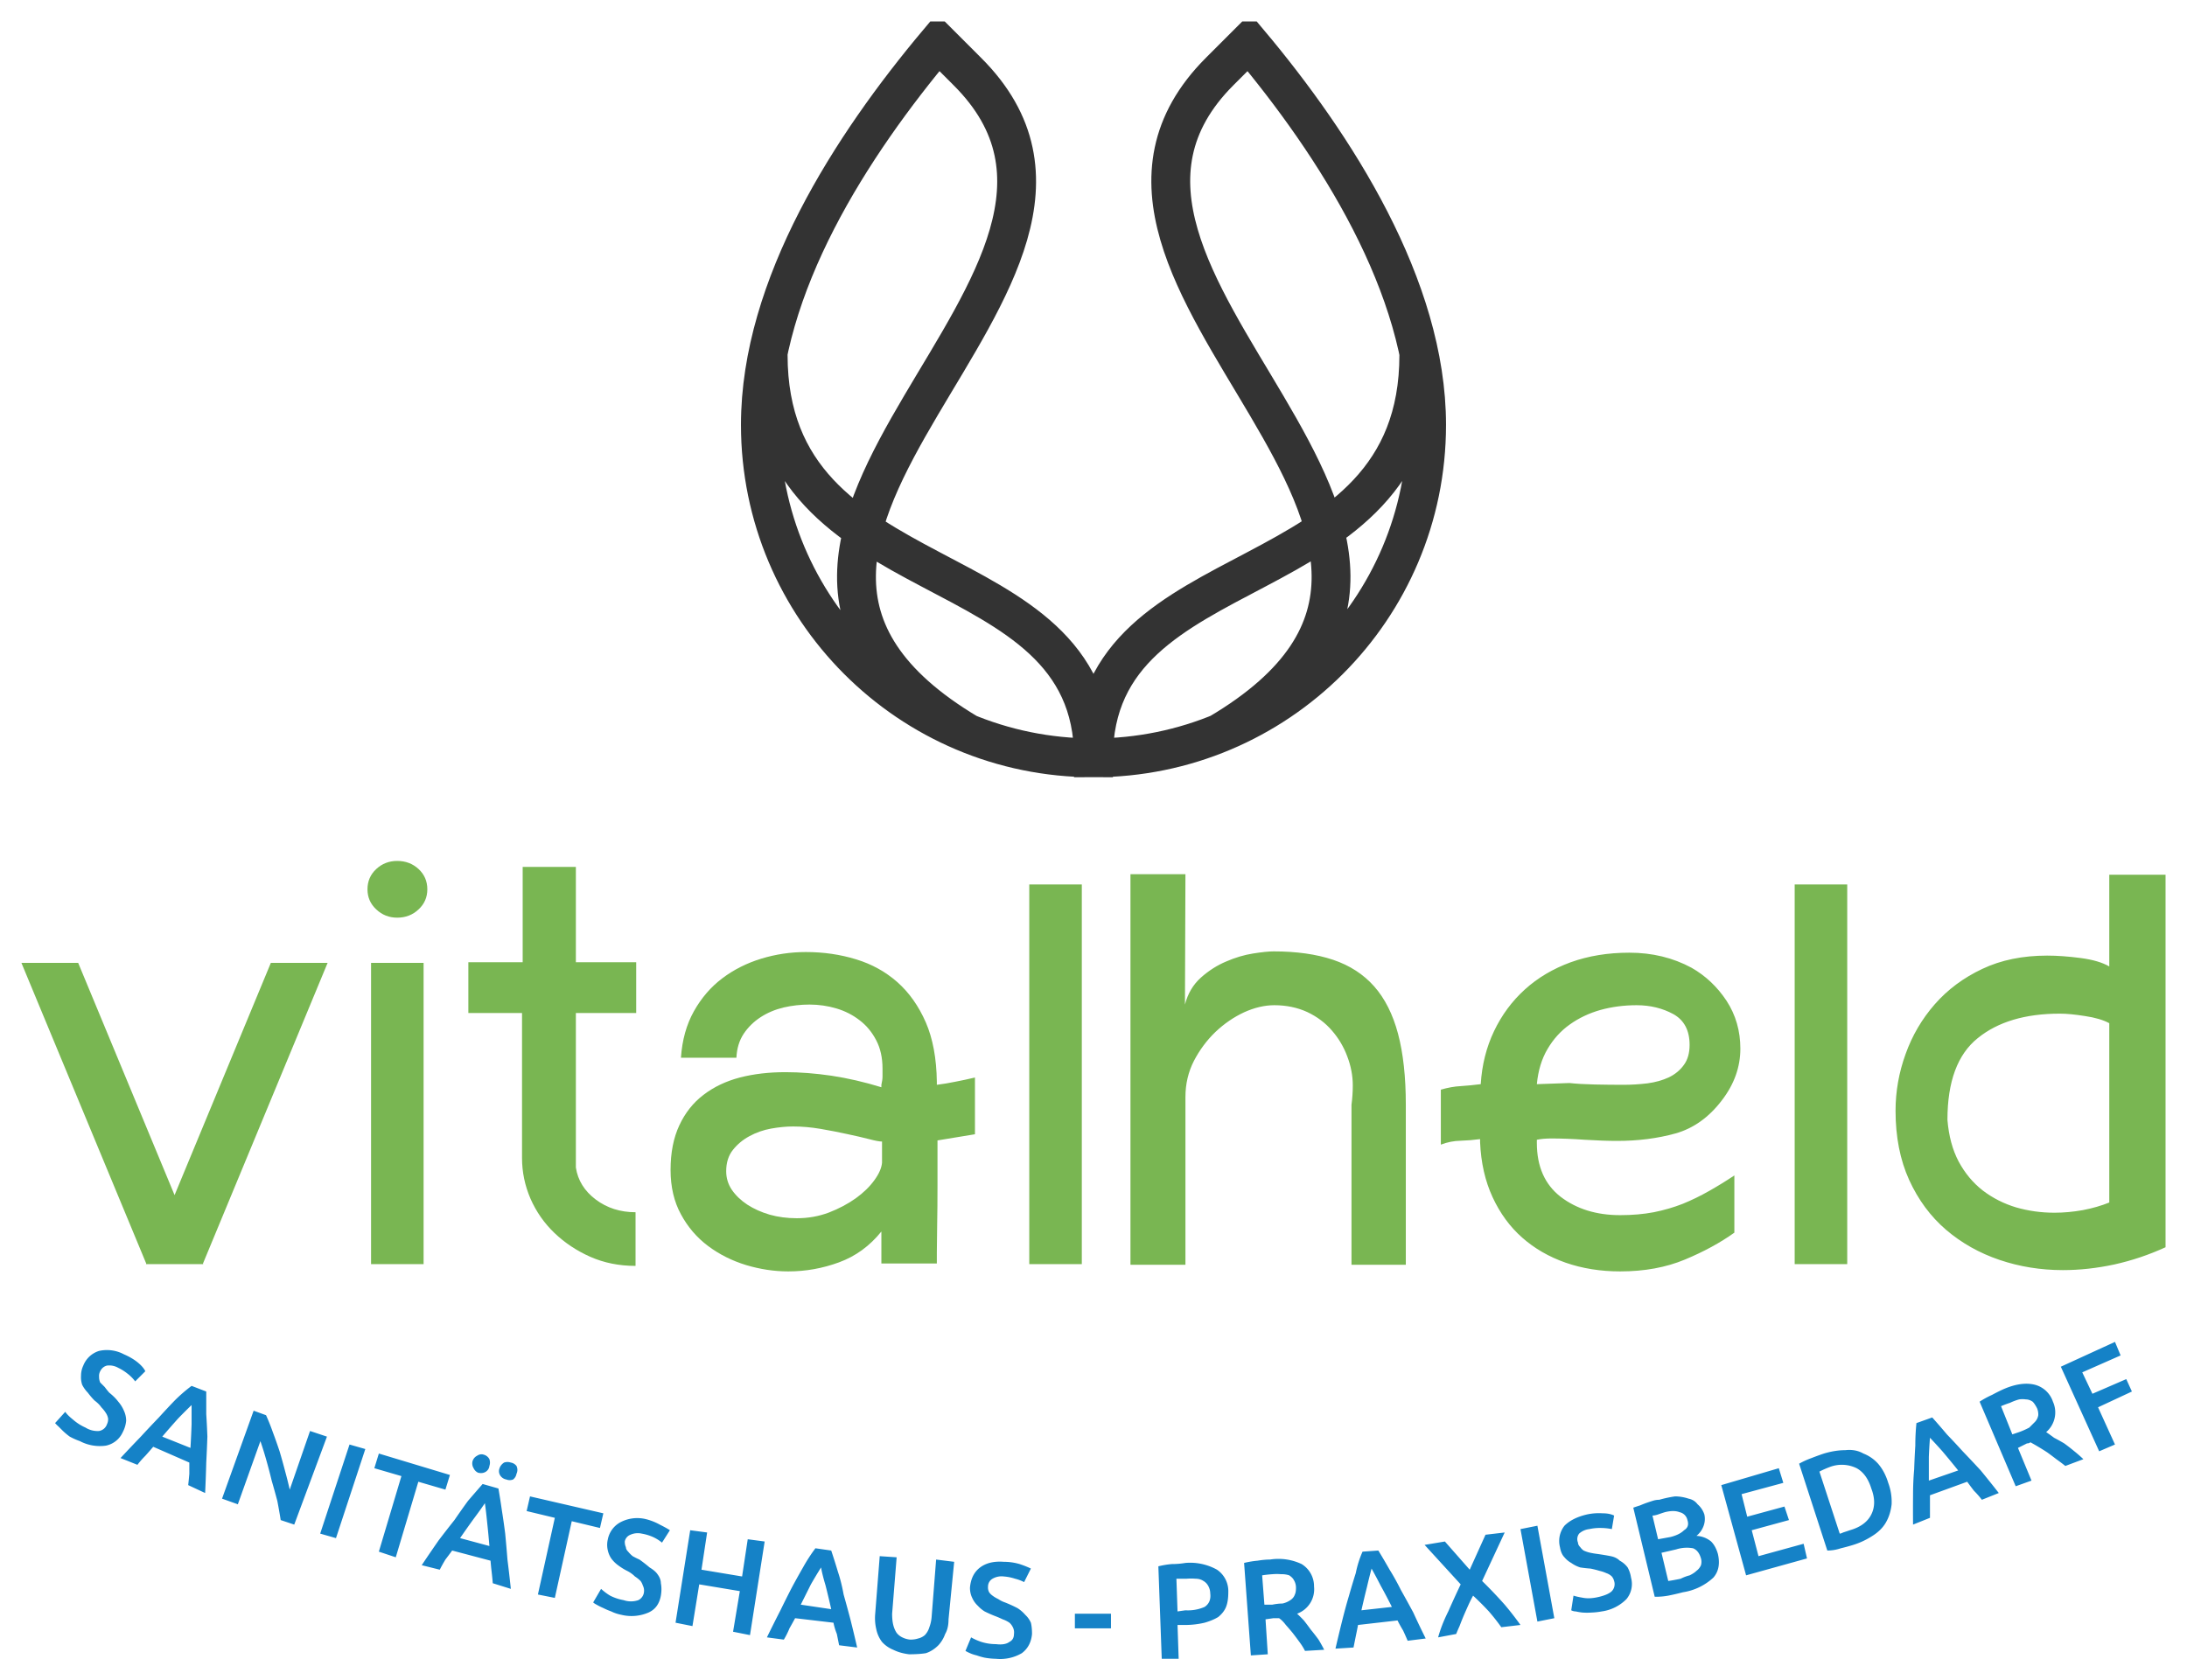
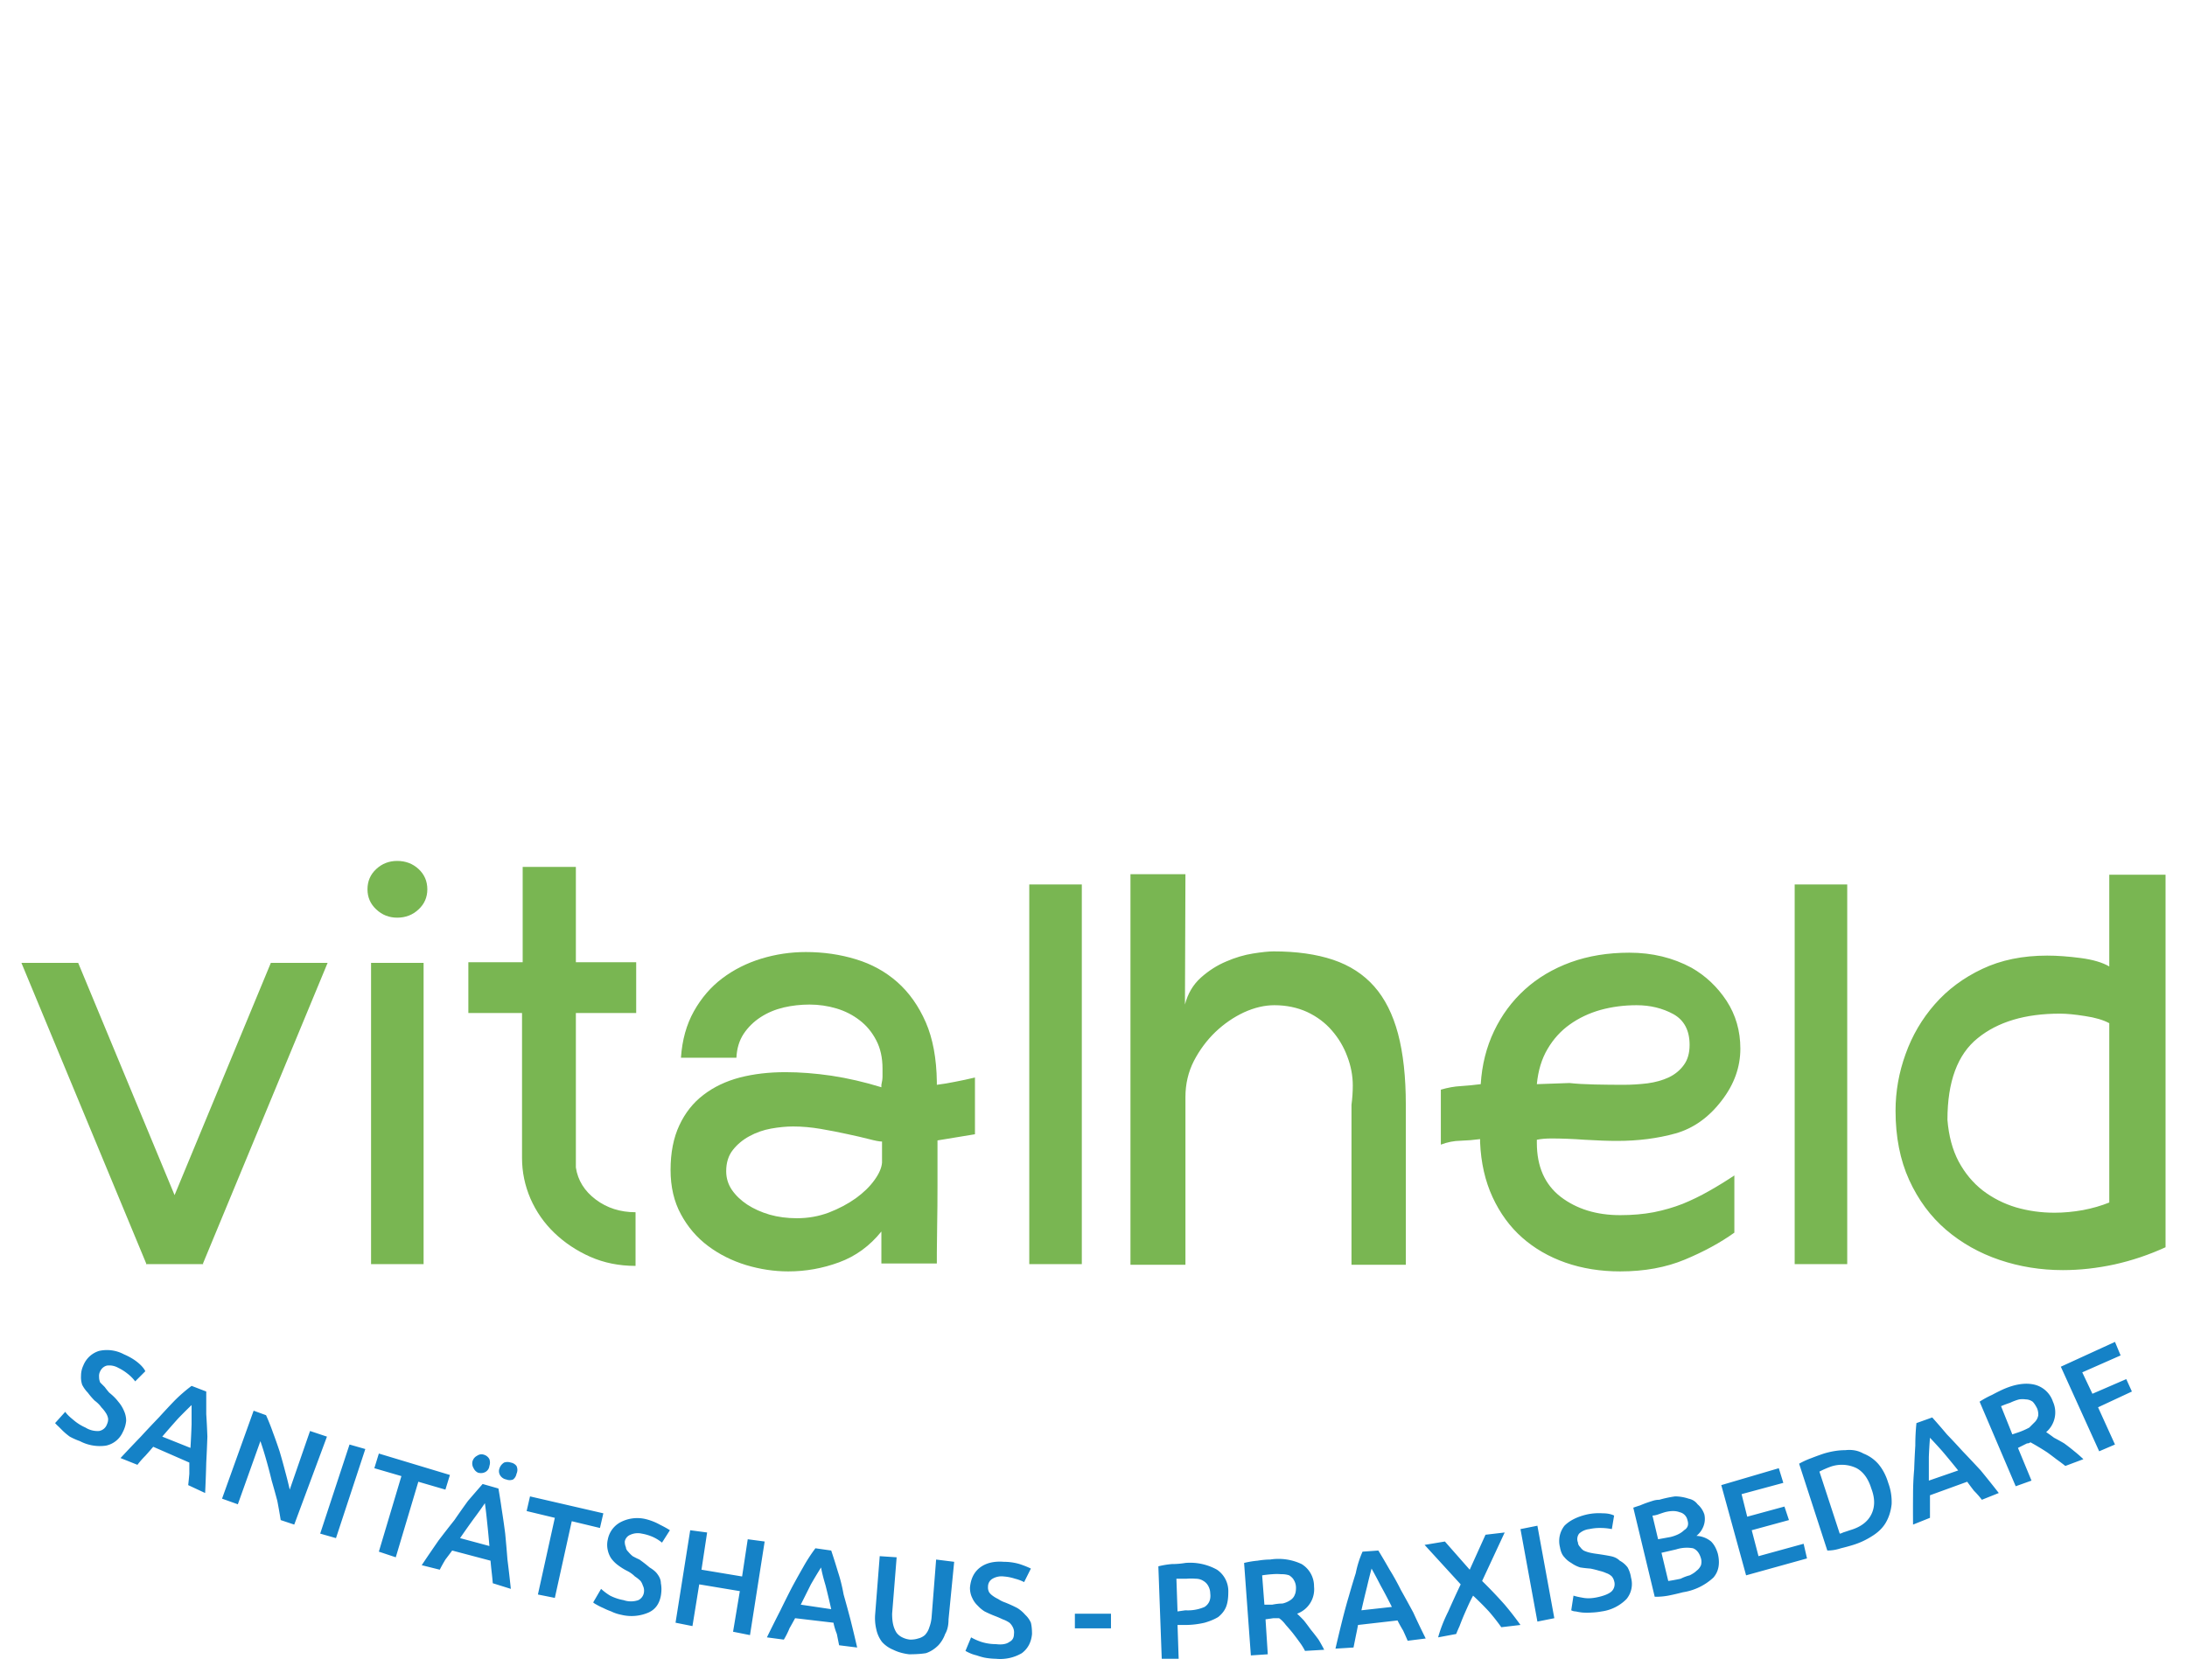
<svg xmlns="http://www.w3.org/2000/svg" version="1.0" x="0" y="0" width="2400" height="1844.636" viewBox="76.944 53.477 186.113 143.046" preserveAspectRatio="xMidYMid meet" color-interpolation-filters="sRGB">
  <g>
    <defs>
      <linearGradient id="92" x1="0%" y1="0%" x2="100%" y2="0%">
        <stop offset="0%" stop-color="#fa71cd" />
        <stop offset="100%" stop-color="#9b59b6" />
      </linearGradient>
      <linearGradient id="93" x1="0%" y1="0%" x2="100%" y2="0%">
        <stop offset="0%" stop-color="#f9d423" />
        <stop offset="100%" stop-color="#f83600" />
      </linearGradient>
      <linearGradient id="94" x1="0%" y1="0%" x2="100%" y2="0%">
        <stop offset="0%" stop-color="#0064d2" />
        <stop offset="100%" stop-color="#1cb0f6" />
      </linearGradient>
      <linearGradient id="95" x1="0%" y1="0%" x2="100%" y2="0%">
        <stop offset="0%" stop-color="#f00978" />
        <stop offset="100%" stop-color="#3f51b1" />
      </linearGradient>
      <linearGradient id="96" x1="0%" y1="0%" x2="100%" y2="0%">
        <stop offset="0%" stop-color="#7873f5" />
        <stop offset="100%" stop-color="#ec77ab" />
      </linearGradient>
      <linearGradient id="97" x1="0%" y1="0%" x2="100%" y2="0%">
        <stop offset="0%" stop-color="#f9d423" />
        <stop offset="100%" stop-color="#e14fad" />
      </linearGradient>
      <linearGradient id="98" x1="0%" y1="0%" x2="100%" y2="0%">
        <stop offset="0%" stop-color="#009efd" />
        <stop offset="100%" stop-color="#2af598" />
      </linearGradient>
      <linearGradient id="99" x1="0%" y1="0%" x2="100%" y2="0%">
        <stop offset="0%" stop-color="#ffcc00" />
        <stop offset="100%" stop-color="#00b140" />
      </linearGradient>
      <linearGradient id="100" x1="0%" y1="0%" x2="100%" y2="0%">
        <stop offset="0%" stop-color="#d51007" />
        <stop offset="100%" stop-color="#ff8177" />
      </linearGradient>
      <linearGradient id="102" x1="0%" y1="0%" x2="100%" y2="0%">
        <stop offset="0%" stop-color="#a2b6df" />
        <stop offset="100%" stop-color="#0c3483" />
      </linearGradient>
      <linearGradient id="103" x1="0%" y1="0%" x2="100%" y2="0%">
        <stop offset="0%" stop-color="#7ac5d8" />
        <stop offset="100%" stop-color="#eea2a2" />
      </linearGradient>
      <linearGradient id="104" x1="0%" y1="0%" x2="100%" y2="0%">
        <stop offset="0%" stop-color="#00ecbc" />
        <stop offset="100%" stop-color="#007adf" />
      </linearGradient>
      <linearGradient id="105" x1="0%" y1="0%" x2="100%" y2="0%">
        <stop offset="0%" stop-color="#b88746" />
        <stop offset="100%" stop-color="#fdf5a6" />
      </linearGradient>
    </defs>
    <g fill="#79b652" class="icon-text-wrapper icon-svg-group iconsvg" transform="translate(78.768,55.302)">
      <g class="iconsvg-imagesvg" transform="translate(61.232,0)">
        <g>
          <rect fill="#79b652" fill-opacity="0" stroke-width="2" x="0" y="0" width="60" height="64.461" class="image-rect" />
          <svg filter="url(#colors1468963103)" x="0" y="0" width="60" height="64.461" filtersec="colorsf2330117268" class="image-svg-svg primary" style="overflow: visible;">
            <svg viewBox="0 1 72.6 77.7">
-               <path d="M2.8 35.2c0 25.6 33.5 19.5 33.5 41.5C17.3 76.7 2 61.3 2 42.4 2 28.1 11.4 13.6 20.3 3l3 3c21.5 21.4-34.3 47.7.1 68.2m46.4-39c0 25.6-33.5 19.5-33.5 41.5 18.9 0 34.3-15.3 34.3-34.3 0-14.2-9.4-28.8-18.3-39.4l-3 3c-21.4 21.4 34.4 47.8-.1 68.2" fill="none" stroke="#333" stroke-width="4" stroke-miterlimit="10" />
-             </svg>
+               </svg>
          </svg>
          <defs>
            <filter id="colors1468963103">
              <feColorMatrix type="matrix" values="0 0 0 0 0.473  0 0 0 0 0.711  0 0 0 0 0.32  0 0 0 1 0" class="icon-feColorMatrix " />
            </filter>
            <filter id="colorsf2330117268">
              <feColorMatrix type="matrix" values="0 0 0 0 0.996  0 0 0 0 0.996  0 0 0 0 0.996  0 0 0 1 0" class="icon-fecolormatrix" />
            </filter>
            <filter id="colorsb2722088524">
              <feColorMatrix type="matrix" values="0 0 0 0 0  0 0 0 0 0  0 0 0 0 0  0 0 0 1 0" class="icon-fecolormatrix" />
            </filter>
          </defs>
        </g>
      </g>
      <g transform="translate(0,71.461)">
        <g fill-rule="" class="tp-name iconsvg-namesvg" transform="translate(0,0)">
          <g transform="scale(1.38)">
            <g>
-               <path d="M19.62-18.58L11.92 0 8.42 0 16.12-18.58 19.62-18.58ZM4.24-18.58L11.95 0 8.45 0 0.74-18.58 4.24-18.58ZM25.54-18.58L25.54 0 22.3 0 22.3-18.58 25.54-18.58ZM23.91-21.37L23.91-21.37Q23.16-21.37 22.62-21.88 22.08-22.38 22.08-23.12L22.08-23.12Q22.08-23.87 22.62-24.37 23.16-24.87 23.91-24.87L23.91-24.87Q24.69-24.87 25.23-24.37 25.77-23.87 25.77-23.12L25.77-23.12Q25.77-22.38 25.23-21.88 24.69-21.37 23.91-21.37ZM38.61-3.2L38.61 0.11Q37.09 0.11 35.82-0.45 34.56-1.01 33.61-1.92 32.66-2.83 32.13-4.04 31.61-5.25 31.61-6.55L31.61-6.55 31.61-15.49 28.3-15.49 28.3-18.62 31.65-18.62 31.65-24.5 34.93-24.5 34.93-18.62 38.65-18.62 38.65-15.49 34.93-15.49 34.93-5.96Q35.11-4.77 36.16-3.98 37.2-3.2 38.61-3.2L38.61-3.2ZM59.54-8.01L57.23-7.63Q57.23-6.22 57.23-4.86 57.23-3.5 57.21-2.44 57.19-1.38 57.19-0.73 57.19-0.07 57.19-0.04L57.19-0.04 53.77-0.04 53.77-2.01Q52.69-0.67 51.16-0.11 49.64 0.45 48.03 0.45L48.03 0.45Q46.73 0.45 45.43 0.06 44.12-0.34 43.08-1.12 42.04-1.9 41.41-3.07 40.77-4.24 40.77-5.81L40.77-5.81Q40.77-7.41 41.31-8.56 41.85-9.72 42.8-10.44 43.75-11.17 45.04-11.51 46.32-11.84 47.85-11.84L47.85-11.84Q49.19-11.84 50.7-11.62 52.21-11.39 53.77-10.91L53.77-10.91 53.77-11.06Q53.84-11.36 53.84-11.58 53.84-11.8 53.84-12.06L53.84-12.06Q53.84-13.07 53.45-13.81 53.06-14.56 52.43-15.04 51.8-15.53 51-15.77 50.19-16.01 49.34-16.01L49.34-16.01Q48.52-16.01 47.74-15.83 46.95-15.64 46.32-15.23 45.69-14.82 45.28-14.21 44.87-13.59 44.83-12.73L44.83-12.73 41.41-12.73Q41.52-14.37 42.21-15.6 42.9-16.83 43.96-17.63 45.02-18.43 46.36-18.84 47.7-19.25 49.11-19.25L49.11-19.25Q50.75-19.25 52.21-18.8 53.66-18.36 54.76-17.39 55.85-16.42 56.51-14.91 57.16-13.41 57.19-11.25L57.19-11.25 57.19-11.06Q57.75-11.13 58.33-11.25 58.91-11.36 59.54-11.51L59.54-11.51 59.54-8.01ZM53.81-6.26L53.81-7.56Q53.58-7.56 53.01-7.71 52.43-7.86 51.67-8.02 50.9-8.19 50.03-8.34 49.15-8.49 48.33-8.49L48.33-8.49Q47.7-8.49 46.97-8.36 46.25-8.23 45.63-7.89 45.02-7.56 44.61-7.04 44.2-6.52 44.2-5.73L44.2-5.73Q44.2-5.1 44.55-4.58 44.91-4.06 45.5-3.67 46.1-3.28 46.88-3.05 47.66-2.83 48.56-2.83L48.56-2.83Q49.6-2.83 50.53-3.18 51.46-3.54 52.19-4.06 52.91-4.58 53.34-5.18 53.77-5.77 53.81-6.26L53.81-6.26ZM66.13-23.42L66.13 0 62.89 0 62.89-23.42 66.13-23.42Z" transform="translate(-0.74, 24.87)" />
+               <path d="M19.62-18.58L11.92 0 8.42 0 16.12-18.58 19.62-18.58ZM4.24-18.58L11.95 0 8.45 0 0.74-18.58 4.24-18.58ZM25.54-18.58L25.54 0 22.3 0 22.3-18.58 25.54-18.58ZM23.91-21.37L23.91-21.37Q23.16-21.37 22.62-21.88 22.08-22.38 22.08-23.12L22.08-23.12Q22.08-23.87 22.62-24.37 23.16-24.87 23.91-24.87L23.91-24.87Q24.69-24.87 25.23-24.37 25.77-23.87 25.77-23.12L25.77-23.12Q25.77-22.38 25.23-21.88 24.69-21.37 23.91-21.37ZM38.61-3.2L38.61 0.11Q37.09 0.11 35.82-0.45 34.56-1.01 33.61-1.92 32.66-2.83 32.13-4.04 31.61-5.25 31.61-6.55L31.61-6.55 31.61-15.49 28.3-15.49 28.3-18.62 31.65-18.62 31.65-24.5 34.93-24.5 34.93-18.62 38.65-18.62 38.65-15.49 34.93-15.49 34.93-5.96Q35.11-4.77 36.16-3.98 37.2-3.2 38.61-3.2L38.61-3.2ZM59.54-8.01L57.23-7.63Q57.23-6.22 57.23-4.86 57.23-3.5 57.21-2.44 57.19-1.38 57.19-0.73 57.19-0.07 57.19-0.04L57.19-0.04 53.77-0.04 53.77-2.01Q52.69-0.67 51.16-0.11 49.64 0.45 48.03 0.45L48.03 0.45Q46.73 0.45 45.43 0.06 44.12-0.34 43.08-1.12 42.04-1.9 41.41-3.07 40.77-4.24 40.77-5.81L40.77-5.81Q40.77-7.41 41.31-8.56 41.85-9.72 42.8-10.44 43.75-11.17 45.04-11.51 46.32-11.84 47.85-11.84L47.85-11.84Q49.19-11.84 50.7-11.62 52.21-11.39 53.77-10.91L53.77-10.91 53.77-11.06Q53.84-11.36 53.84-11.58 53.84-11.8 53.84-12.06L53.84-12.06Q53.84-13.07 53.45-13.81 53.06-14.56 52.43-15.04 51.8-15.53 51-15.77 50.19-16.01 49.34-16.01L49.34-16.01Q48.52-16.01 47.74-15.83 46.95-15.64 46.32-15.23 45.69-14.82 45.28-14.21 44.87-13.59 44.83-12.73L44.83-12.73 41.41-12.73Q41.52-14.37 42.21-15.6 42.9-16.83 43.96-17.63 45.02-18.43 46.36-18.84 47.7-19.25 49.11-19.25L49.11-19.25Q50.75-19.25 52.21-18.8 53.66-18.36 54.76-17.39 55.85-16.42 56.51-14.91 57.16-13.41 57.19-11.25L57.19-11.25 57.19-11.06Q57.75-11.13 58.33-11.25 58.91-11.36 59.54-11.51L59.54-11.51 59.54-8.01ZM53.81-6.26L53.81-7.56Q53.58-7.56 53.01-7.71 52.43-7.86 51.67-8.02 50.9-8.19 50.03-8.34 49.15-8.49 48.33-8.49Q47.7-8.49 46.97-8.36 46.25-8.23 45.63-7.89 45.02-7.56 44.61-7.04 44.2-6.52 44.2-5.73L44.2-5.73Q44.2-5.1 44.55-4.58 44.91-4.06 45.5-3.67 46.1-3.28 46.88-3.05 47.66-2.83 48.56-2.83L48.56-2.83Q49.6-2.83 50.53-3.18 51.46-3.54 52.19-4.06 52.91-4.58 53.34-5.18 53.77-5.77 53.81-6.26L53.81-6.26ZM66.13-23.42L66.13 0 62.89 0 62.89-23.42 66.13-23.42Z" transform="translate(-0.74, 24.87)" />
            </g>
            <g fill="#79b652" transform="translate(68.39,0)">
              <g transform="scale(1)">
                <path d="M5.62-24.05L5.59-16.01Q5.85-17.02 6.57-17.67 7.3-18.32 8.14-18.67 8.97-19.03 9.79-19.16 10.61-19.29 11.06-19.29L11.06-19.29Q13.18-19.29 14.73-18.77 16.27-18.25 17.26-17.13 18.25-16.01 18.73-14.21 19.21-12.4 19.21-9.83L19.21-9.83 19.21 0.04 15.86 0.04 15.86-9.83Q15.9-10.13 15.92-10.43 15.94-10.72 15.94-11.02L15.94-11.02Q15.94-11.92 15.6-12.81 15.27-13.7 14.65-14.41 14.04-15.12 13.13-15.55 12.21-15.97 11.1-15.97L11.1-15.97Q10.2-15.97 9.23-15.53 8.27-15.08 7.47-14.32 6.67-13.55 6.14-12.53 5.62-11.51 5.62-10.31L5.62-10.31 5.62 0.04 2.23 0.04 2.23-24.05 5.62-24.05ZM39.47-5.47L39.47-1.94Q38.17-1.01 36.42-0.28 34.67 0.45 32.43 0.45L32.43 0.45Q30.61 0.45 29.06-0.09 27.52-0.63 26.38-1.64 25.25-2.64 24.56-4.13 23.87-5.62 23.79-7.52L23.79-7.52 23.79-7.71Q23.2-7.63 22.58-7.61 21.97-7.6 21.37-7.37L21.37-7.37 21.37-10.76Q22.01-10.95 22.6-10.98 23.2-11.02 23.83-11.1L23.83-11.1Q23.94-12.88 24.65-14.37 25.36-15.86 26.55-16.94 27.74-18.02 29.38-18.62 31.02-19.21 32.99-19.21L32.99-19.21Q35.11-19.21 36.83-18.28L36.83-18.28Q38.13-17.54 38.99-16.24 39.84-14.93 39.84-13.29L39.84-13.29Q39.84-11.58 38.69-10.09L38.69-10.09Q37.5-8.53 35.84-8.06 34.18-7.6 32.25-7.6L32.25-7.6Q31.39-7.6 30.25-7.67 29.12-7.75 28.19-7.75L28.19-7.75Q27.93-7.75 27.7-7.73 27.48-7.71 27.29-7.67L27.29-7.67 27.29-7.48Q27.29-5.29 28.76-4.15 30.24-3.02 32.43-3.02L32.43-3.02Q33.55-3.02 34.5-3.2 35.45-3.39 36.29-3.72 37.12-4.06 37.91-4.51 38.69-4.95 39.47-5.47L39.47-5.47ZM33.44-15.97L33.44-15.97Q32.28-15.97 31.22-15.68 30.16-15.38 29.32-14.78 28.49-14.19 27.95-13.27 27.41-12.36 27.29-11.1L27.29-11.1 29.3-11.17Q29.94-11.1 30.85-11.08 31.76-11.06 32.62-11.06L32.62-11.06Q33.36-11.06 34.11-11.15 34.85-11.25 35.43-11.52 36.01-11.8 36.36-12.29 36.71-12.77 36.71-13.52L36.71-13.52Q36.71-14.86 35.71-15.42 34.7-15.97 33.44-15.97ZM46.43-23.42L46.43 0 43.19 0 43.19-23.42 46.43-23.42ZM49.41-9.46L49.41-9.46Q49.41-11.25 50.03-12.96 50.64-14.67 51.83-16.03 53.02-17.39 54.76-18.21 56.49-19.03 58.76-19.03L58.76-19.03Q59.69-19.03 60.83-18.88 61.96-18.73 62.59-18.36L62.59-18.36 62.59-24.02 66.06-24.02 66.06-1.04Q64.53-0.34 62.91 0.02 61.29 0.37 59.73 0.37L59.73 0.37Q57.68 0.37 55.82-0.26 53.96-0.89 52.52-2.12 51.09-3.35 50.25-5.19 49.41-7.04 49.41-9.46ZM52.61-8.9L52.61-8.9Q52.73-7.41 53.3-6.33 53.88-5.25 54.79-4.54 55.71-3.84 56.84-3.5 57.98-3.17 59.21-3.17L59.21-3.17Q60.06-3.17 60.96-3.33 61.85-3.5 62.59-3.8L62.59-3.8 62.59-14.86Q62.04-15.16 61.1-15.3 60.17-15.45 59.54-15.45L59.54-15.45Q56.34-15.45 54.48-13.94 52.61-12.44 52.61-8.9Z" transform="translate(-2.23, 24.87)" />
              </g>
            </g>
          </g>
        </g>
        <g fill-rule="evenodd" class="tp-slogan iconsvg-slogansvg" fill="#1582c7" transform="translate(2.864,40.942)">
          <g transform="scale(1, 1)">
            <g transform="scale(0.96)">
              <path d="M 21.2 16.2 L 20 15.8 A 53.7 53.7 0 0 0 19.7 14.1 A 76.7 76.7 0 0 0 19.2 12.3 A 42.4 42.4 0 0 0 18.7 10.4 A 29.3 29.3 0 0 0 18.2 8.8 L 16.2 14.4 L 14.8 13.9 L 17.6 6.1 L 18.7 6.5 A 18.5 18.5 0 0 1 19.3 8 Q 19.6 8.8 19.9 9.7 A 52 52 0 0 1 20.4 11.5 A 36.6 36.6 0 0 1 20.8 13.1 L 22.6 7.9 L 24.1 8.4 L 21.2 16.2 Z M 60.9 20.8 L 61.4 17.5 L 62.9 17.7 L 61.6 26 L 60.1 25.7 L 60.7 22.1 L 57.1 21.5 L 56.5 25.2 L 55 24.9 L 56.3 16.7 L 57.8 16.9 L 57.3 20.2 L 60.9 20.8 Z M 155.3 19.2 L 149.9 20.7 L 147.7 12.7 L 152.8 11.2 L 153.2 12.5 L 149.5 13.5 L 150 15.5 L 153.3 14.6 L 153.7 15.8 L 150.4 16.7 L 151 19 L 155 17.9 L 155.3 19.2 Z M 129.9 25.1 L 128.2 25.3 A 18.5 18.5 0 0 0 127.1 23.9 A 26.8 26.8 0 0 0 125.7 22.5 A 11.9 11.9 0 0 0 125.3 23.3 A 56.5 56.5 0 0 0 124.9 24.2 A 25 25 0 0 0 124.5 25.2 A 15 15 0 0 0 124.2 25.9 L 122.6 26.2 Q 122.9 25.1 123.5 23.9 A 89.1 89.1 0 0 1 124.6 21.5 L 121.4 18 L 123.2 17.7 L 125.4 20.2 L 126.8 17.1 L 128.5 16.9 L 126.5 21.2 A 41.2 41.2 0 0 1 128.5 23.3 A 28.8 28.8 0 0 1 129.9 25.1 Z M 72.7 24.1 L 73.1 19 L 74.6 19.1 L 74.2 24.1 Q 74.2 24.7 74.3 25.1 Q 74.4 25.5 74.6 25.8 A 1.4 1.4 0 0 0 75.1 26.2 A 2 2 0 0 0 75.8 26.4 Q 76.2 26.4 76.5 26.3 A 1.4 1.4 0 0 0 77.1 26 A 1.7 1.7 0 0 0 77.5 25.3 A 3.3 3.3 0 0 0 77.7 24.4 L 78.1 19.3 L 79.7 19.5 L 79.2 24.6 Q 79.2 25.4 78.9 25.9 A 2.9 2.9 0 0 1 78.3 26.9 Q 77.8 27.4 77.2 27.6 Q 76.6 27.7 75.7 27.7 Q 74.9 27.6 74.3 27.3 A 2.7 2.7 0 0 1 73.3 26.6 A 2.8 2.8 0 0 1 72.8 25.5 A 4.3 4.3 0 0 1 72.7 24.1 Z M 138.2 15.4 L 138 16.6 Q 137.5 16.5 137 16.5 A 4.2 4.2 0 0 0 136 16.6 A 1.6 1.6 0 0 0 135.1 17 A 0.8 0.8 0 0 0 135 17.8 Q 135 18 135.2 18.2 A 1.2 1.2 0 0 0 135.5 18.5 A 2.8 2.8 0 0 0 136.1 18.7 A 7.1 7.1 0 0 0 136.7 18.8 Q 137.4 18.9 137.9 19 Q 138.4 19.1 138.7 19.4 A 2.1 2.1 0 0 1 139.4 20 A 2.7 2.7 0 0 1 139.7 20.9 A 2.1 2.1 0 0 1 139.3 22.8 A 3.8 3.8 0 0 1 137.1 23.9 A 6.2 6.2 0 0 1 136.2 24 A 6 6 0 0 1 135.4 24 A 5.2 5.2 0 0 1 134.8 23.9 Q 134.6 23.9 134.4 23.8 L 134.6 22.5 Q 134.9 22.6 135.5 22.7 Q 136.1 22.8 136.9 22.6 Q 137.7 22.4 138 22.1 A 0.9 0.9 0 0 0 138.2 21.2 A 1 1 0 0 0 138 20.8 A 1.3 1.3 0 0 0 137.5 20.5 A 3 3 0 0 0 136.9 20.3 A 8.5 8.5 0 0 0 136.1 20.1 A 10.4 10.4 0 0 1 135.2 20 A 2.8 2.8 0 0 1 134.4 19.6 A 2.1 2.1 0 0 1 133.8 19.1 Q 133.5 18.8 133.4 18.2 A 2.2 2.2 0 0 1 133.8 16.3 Q 134.5 15.6 135.8 15.3 A 5 5 0 0 1 137.2 15.2 Q 137.8 15.2 138.2 15.4 Z M 8 2.6 L 7.1 3.5 A 3.6 3.6 0 0 0 6.4 2.8 A 4.2 4.2 0 0 0 5.6 2.3 A 1.6 1.6 0 0 0 4.6 2.1 Q 4.2 2.2 4 2.6 A 0.9 0.9 0 0 0 3.9 3.1 A 1.2 1.2 0 0 0 4 3.6 Q 4.2 3.8 4.4 4 A 7.1 7.1 0 0 0 4.8 4.5 Q 5.3 4.9 5.6 5.3 A 3 3 0 0 1 6.1 6.1 A 2.1 2.1 0 0 1 6.3 7 A 2.7 2.7 0 0 1 6 8 A 2.1 2.1 0 0 1 4.5 9.2 A 3.8 3.8 0 0 1 2.2 8.8 A 6.2 6.2 0 0 1 1.3 8.4 A 6 6 0 0 1 0.7 7.9 Q 0.5 7.7 0.3 7.5 A 3.5 3.5 0 0 1 0 7.2 L 0.9 6.2 Q 1.1 6.5 1.6 6.9 A 4.3 4.3 0 0 0 2.7 7.6 A 2 2 0 0 0 3.9 7.9 A 0.9 0.9 0 0 0 4.6 7.3 A 1 1 0 0 0 4.7 6.8 A 1.3 1.3 0 0 0 4.5 6.3 A 3 3 0 0 0 4.1 5.8 Q 3.9 5.5 3.5 5.2 Q 3.2 4.9 2.9 4.5 A 2.8 2.8 0 0 1 2.4 3.8 A 2.1 2.1 0 0 1 2.3 3 A 2.1 2.1 0 0 1 2.5 2.1 A 2.2 2.2 0 0 1 3.9 0.8 A 3.2 3.2 0 0 1 6.1 1.1 Q 6.8 1.4 7.3 1.8 Q 7.8 2.2 8 2.6 Z M 54.5 16.7 L 53.8 17.8 A 3.6 3.6 0 0 0 53 17.3 A 4.2 4.2 0 0 0 52 17 A 1.6 1.6 0 0 0 51 17.1 A 0.8 0.8 0 0 0 50.5 17.7 Q 50.5 18 50.6 18.2 Q 50.6 18.4 50.8 18.6 A 2.8 2.8 0 0 0 51.2 19 A 7.1 7.1 0 0 0 51.8 19.3 A 12 12 0 0 1 52.7 20 Q 53.2 20.3 53.4 20.6 Q 53.7 21 53.7 21.4 Q 53.8 21.9 53.7 22.5 Q 53.5 23.6 52.6 24 A 3.8 3.8 0 0 1 50.2 24.2 Q 49.7 24.1 49.3 23.9 A 6 6 0 0 1 48.6 23.6 A 5.2 5.2 0 0 1 48 23.3 Q 47.8 23.2 47.7 23.1 L 48.4 21.9 A 5.1 5.1 0 0 0 49.2 22.5 A 4.3 4.3 0 0 0 50.4 22.9 A 2 2 0 0 0 51.7 22.9 A 0.9 0.9 0 0 0 52.2 22.2 A 1 1 0 0 0 52.1 21.6 A 1.3 1.3 0 0 0 51.9 21.2 A 3 3 0 0 0 51.4 20.8 Q 51.1 20.5 50.7 20.3 Q 50.3 20.1 49.9 19.8 A 2.8 2.8 0 0 1 49.3 19.2 A 2.1 2.1 0 0 1 49 18.5 A 2.1 2.1 0 0 1 49 17.5 A 2.2 2.2 0 0 1 50.1 16 A 3.2 3.2 0 0 1 52.3 15.7 A 5 5 0 0 1 53.6 16.2 Q 54.2 16.5 54.5 16.7 Z M 86.5 20.1 L 85.9 21.3 A 3.6 3.6 0 0 0 85.1 21 A 4.2 4.2 0 0 0 84.1 20.8 A 1.6 1.6 0 0 0 83.1 21 A 0.8 0.8 0 0 0 82.7 21.7 A 0.9 0.9 0 0 0 82.8 22.2 A 1.2 1.2 0 0 0 83.1 22.5 A 2.8 2.8 0 0 0 83.6 22.8 Q 83.9 23 84.2 23.1 A 12 12 0 0 1 85.3 23.6 A 3 3 0 0 1 86 24.2 A 2.1 2.1 0 0 1 86.5 24.9 Q 86.6 25.3 86.6 25.9 Q 86.5 27 85.7 27.6 A 3.8 3.8 0 0 1 83.4 28.1 A 6.2 6.2 0 0 1 82.4 28 A 6 6 0 0 1 81.7 27.8 Q 81.3 27.7 81.1 27.6 A 3.5 3.5 0 0 1 80.7 27.4 L 81.2 26.2 A 5.1 5.1 0 0 0 82.1 26.6 A 4.3 4.3 0 0 0 83.4 26.8 Q 84.2 26.9 84.6 26.6 Q 85 26.4 85 25.9 A 1 1 0 0 0 84.9 25.3 A 1.3 1.3 0 0 0 84.6 24.9 Q 84.3 24.7 84 24.6 A 8.5 8.5 0 0 0 83.3 24.3 A 10.4 10.4 0 0 1 82.4 23.9 A 2.8 2.8 0 0 1 81.8 23.4 A 2.1 2.1 0 0 1 81.3 22.7 Q 81.1 22.3 81.1 21.8 Q 81.2 20.6 82 20 Q 82.8 19.4 84.1 19.5 A 5 5 0 0 1 85.5 19.7 Q 86.1 19.9 86.5 20.1 Z M 112.5 27.3 L 110.8 27.4 Q 110.6 27 110.3 26.6 A 28.4 28.4 0 0 0 109.7 25.8 A 20.1 20.1 0 0 0 109.1 25.1 Q 108.8 24.7 108.5 24.5 A 4.1 4.1 0 0 1 108.3 24.5 L 108 24.5 L 107.3 24.6 L 107.5 27.7 L 106 27.8 L 105.4 19.6 A 8.1 8.1 0 0 1 106.6 19.4 Q 107.2 19.3 107.7 19.3 A 4.8 4.8 0 0 1 110.5 19.7 A 2.3 2.3 0 0 1 111.6 21.7 A 2.3 2.3 0 0 1 110.1 24.1 A 14 14 0 0 1 110.7 24.7 A 19.7 19.7 0 0 1 111.3 25.5 A 18.7 18.7 0 0 1 112 26.4 A 12.8 12.8 0 0 1 112.5 27.3 Z M 179.8 10.4 L 178.2 11 A 17.6 17.6 0 0 0 177.4 10.4 A 28.4 28.4 0 0 0 176.6 9.8 A 20.1 20.1 0 0 0 175.8 9.3 A 18.4 18.4 0 0 0 175.1 8.9 Q 175 9 174.8 9 L 174.6 9.1 L 174 9.4 L 175.2 12.3 L 173.8 12.8 L 170.6 5.3 A 8.1 8.1 0 0 1 171.7 4.7 A 16.8 16.8 0 0 1 172.7 4.2 Q 174.3 3.5 175.5 3.8 A 2.3 2.3 0 0 1 177.1 5.3 A 2.3 2.3 0 0 1 176.5 8 Q 176.8 8.2 177.2 8.5 A 19.7 19.7 0 0 1 178.1 9 A 18.7 18.7 0 0 1 179 9.7 A 12.8 12.8 0 0 1 179.8 10.4 Z M 182.6 9.1 L 181.2 9.7 L 177.8 2.2 L 182.6 0 L 183.1 1.2 L 179.7 2.7 L 180.6 4.6 L 183.6 3.3 L 184.1 4.4 L 181.1 5.8 L 182.6 9.1 Z M 121.5 26.3 L 119.9 26.5 A 34.7 34.7 0 0 0 119.5 25.6 Q 119.2 25.1 119 24.7 L 115.5 25.1 A 47.5 47.5 0 0 1 115.3 26.1 Q 115.2 26.6 115.1 27.1 L 113.5 27.2 A 141.6 141.6 0 0 1 114.1 24.7 Q 114.4 23.5 114.7 22.5 A 69 69 0 0 1 115.3 20.5 Q 115.5 19.5 115.9 18.6 L 117.3 18.5 A 61.5 61.5 0 0 1 118.3 20.2 Q 118.8 21 119.3 22 A 124.9 124.9 0 0 1 120.4 24 Q 120.9 25.1 121.5 26.3 Z M 172.3 13.4 L 170.8 14 Q 170.5 13.6 170.1 13.2 A 28.2 28.2 0 0 1 169.5 12.4 L 166.2 13.6 Q 166.2 14.1 166.2 14.6 Q 166.2 15.1 166.2 15.6 L 164.7 16.2 A 141.6 141.6 0 0 1 164.7 13.6 Q 164.7 12.4 164.8 11.3 A 69 69 0 0 1 164.9 9.2 Q 164.9 8.2 165 7.2 L 166.4 6.7 A 61.5 61.5 0 0 1 167.7 8.2 A 69 69 0 0 1 169.1 9.7 A 124.9 124.9 0 0 1 170.7 11.4 A 113.2 113.2 0 0 1 172.3 13.4 Z M 40.4 21.9 L 38.8 21.4 A 34.7 34.7 0 0 0 38.7 20.4 A 28.2 28.2 0 0 1 38.6 19.4 L 35.2 18.5 A 47.5 47.5 0 0 1 34.6 19.3 Q 34.3 19.8 34.1 20.2 L 32.5 19.8 A 141.6 141.6 0 0 1 34 17.6 A 99.5 99.5 0 0 1 35.4 15.8 A 69 69 0 0 1 36.6 14.1 Q 37.2 13.4 37.9 12.6 L 39.3 13 A 61.5 61.5 0 0 1 39.6 14.9 A 69 69 0 0 1 39.9 17 A 124.9 124.9 0 0 1 40.1 19.3 A 113.2 113.2 0 0 1 40.4 21.9 Z M 71.1 27.1 L 69.5 26.9 Q 69.4 26.4 69.3 25.9 Q 69.1 25.4 69 24.9 L 65.6 24.5 A 47.5 47.5 0 0 1 65.1 25.4 Q 64.9 25.9 64.6 26.4 L 63.1 26.2 A 141.6 141.6 0 0 1 64.3 23.8 A 99.5 99.5 0 0 1 65.3 21.8 A 69 69 0 0 1 66.3 20 Q 66.8 19.1 67.4 18.3 L 68.8 18.5 A 61.5 61.5 0 0 1 69.4 20.4 Q 69.7 21.3 69.9 22.4 A 124.9 124.9 0 0 1 70.5 24.6 A 113.2 113.2 0 0 1 71.1 27.1 Z M 13.3 13.4 L 11.8 12.7 A 34.7 34.7 0 0 0 11.9 11.7 Q 11.9 11.2 11.9 10.7 L 8.7 9.3 A 47.5 47.5 0 0 1 8 10.1 Q 7.6 10.5 7.3 10.9 L 5.8 10.3 A 141.6 141.6 0 0 1 7.6 8.4 A 99.5 99.5 0 0 1 9.2 6.7 A 69 69 0 0 1 10.6 5.2 Q 11.3 4.5 12.1 3.9 L 13.4 4.4 Q 13.4 5.4 13.4 6.4 A 69 69 0 0 1 13.5 8.4 A 124.9 124.9 0 0 1 13.4 10.7 A 113.2 113.2 0 0 1 13.3 13.4 Z M 42.1 13.7 L 48.6 15.2 L 48.3 16.5 L 45.8 15.9 L 44.3 22.7 L 42.8 22.4 L 44.3 15.6 L 41.8 15 L 42.1 13.7 Z M 28.7 9.9 L 35 11.8 L 34.6 13.1 L 32.2 12.4 L 30.2 19.1 L 28.7 18.6 L 30.7 11.9 L 28.3 11.2 L 28.7 9.9 Z M 141.8 22.6 L 139.9 14.7 A 14.1 14.1 0 0 1 140.5 14.5 A 9.9 9.9 0 0 1 141 14.3 A 16.5 16.5 0 0 1 141.6 14.1 Q 141.9 14 142.2 14 Q 142.9 13.8 143.6 13.7 Q 144.2 13.7 144.8 13.9 Q 145.3 14 145.6 14.4 A 2 2 0 0 1 146.2 15.3 A 1.8 1.8 0 0 1 146.1 16.4 A 2 2 0 0 1 145.5 17.2 A 2.2 2.2 0 0 1 146.8 17.7 Q 147.2 18.1 147.4 18.8 Q 147.7 20.1 147 20.9 A 5.1 5.1 0 0 1 144.3 22.2 A 21.4 21.4 0 0 1 143 22.5 A 6.2 6.2 0 0 1 141.8 22.6 Z M 157.1 18.5 L 154.6 10.8 A 7.3 7.3 0 0 1 155.7 10.3 A 21 21 0 0 1 156.8 9.9 Q 157.8 9.6 158.7 9.6 Q 159.6 9.5 160.3 9.9 A 3.4 3.4 0 0 1 161.6 10.8 Q 162.2 11.5 162.5 12.5 A 4.8 4.8 0 0 1 162.8 14.4 Q 162.7 15.3 162.3 16 Q 161.9 16.7 161.1 17.2 A 6.8 6.8 0 0 1 159.4 18 A 17.5 17.5 0 0 1 158.3 18.3 Q 157.7 18.5 157.1 18.5 Z M 100.3 25.1 L 99.5 25.1 L 99.6 28.1 L 98.1 28.1 L 97.8 19.9 A 7.5 7.5 0 0 1 99 19.7 Q 99.6 19.7 100.2 19.6 A 4.9 4.9 0 0 1 103 20.2 A 2.3 2.3 0 0 1 104 22.2 Q 104 23 103.8 23.5 Q 103.6 24 103.1 24.4 Q 102.6 24.7 101.9 24.9 A 7.6 7.6 0 0 1 100.3 25.1 Z M 23.5 17 L 26.1 9.1 L 27.5 9.5 L 24.9 17.4 L 23.5 17 Z M 131.4 24.8 L 129.9 16.6 L 131.4 16.3 L 132.9 24.5 L 131.4 24.8 Z M 156.4 11.5 L 158.2 17 Q 158.3 17 158.5 16.9 A 22.4 22.4 0 0 0 159.1 16.7 Q 160.5 16.3 161 15.3 Q 161.5 14.3 161 13 Q 160.6 11.7 159.7 11.2 A 3 3 0 0 0 157.3 11.1 A 8.8 8.8 0 0 0 156.4 11.5 Z M 143.7 18.4 L 142.4 18.7 L 143 21.2 A 10.2 10.2 0 0 0 143.6 21.1 A 12.8 12.8 0 0 0 144.1 21 Q 144.5 20.8 144.9 20.7 Q 145.3 20.5 145.5 20.3 A 1.2 1.2 0 0 0 145.9 19.8 A 1.1 1.1 0 0 0 145.9 19.2 Q 145.7 18.5 145.2 18.3 A 3.1 3.1 0 0 0 143.7 18.4 Z M 99.4 21 L 99.5 23.9 L 100.2 23.8 A 3.7 3.7 0 0 0 101.9 23.5 Q 102.5 23.1 102.4 22.3 A 1.4 1.4 0 0 0 102.2 21.6 A 1.1 1.1 0 0 0 101.8 21.2 Q 101.5 21 101.1 21 A 4.7 4.7 0 0 0 100.3 21 Q 99.7 21 99.4 21 Z M 35.9 17.4 L 38.5 18.1 A 80.9 80.9 0 0 0 38.3 16 Q 38.2 15 38.1 14.3 Q 37.7 14.9 37.1 15.7 A 84.5 84.5 0 0 0 35.9 17.4 Z M 66.1 23.3 L 68.8 23.7 A 80.9 80.9 0 0 0 68.3 21.6 Q 68 20.6 67.9 20 A 43.6 43.6 0 0 0 67 21.5 Q 66.6 22.3 66.1 23.3 Z M 9.5 8.4 L 12 9.4 A 80.9 80.9 0 0 0 12.1 7.3 Q 12.1 6.3 12.1 5.6 A 43.6 43.6 0 0 0 10.9 6.8 A 84.5 84.5 0 0 0 9.5 8.4 Z M 115.8 23.8 L 118.5 23.5 Q 118 22.5 117.5 21.6 A 47.8 47.8 0 0 0 116.7 20.1 A 43.6 43.6 0 0 0 116.3 21.7 A 84.5 84.5 0 0 0 115.8 23.8 Z M 166.1 12.3 L 168.7 11.4 A 80.9 80.9 0 0 0 167.3 9.7 A 47.8 47.8 0 0 0 166.2 8.5 A 43.6 43.6 0 0 0 166.1 10.2 Q 166.1 11.2 166.1 12.3 Z M 172.5 5.7 L 173.5 8.2 L 174.1 8 A 6.9 6.9 0 0 0 175 7.6 Q 175.3 7.3 175.5 7.1 A 1.1 1.1 0 0 0 175.8 6.5 A 1.4 1.4 0 0 0 175.7 5.9 Q 175.5 5.5 175.3 5.3 Q 175 5.1 174.7 5.1 A 2 2 0 0 0 174.1 5.1 A 4.7 4.7 0 0 0 173.3 5.4 A 10.1 10.1 0 0 0 172.5 5.7 Z M 107 20.7 L 107.2 23.3 L 107.9 23.3 Q 108.4 23.2 108.8 23.2 A 2 2 0 0 0 109.5 22.9 Q 109.8 22.7 109.9 22.4 Q 110 22.2 110 21.8 A 1.3 1.3 0 0 0 109.8 21.1 Q 109.7 20.9 109.4 20.7 A 2 2 0 0 0 108.7 20.6 A 4.7 4.7 0 0 0 107.9 20.6 A 10.1 10.1 0 0 0 107 20.7 Z M 141.6 15.4 L 142.1 17.5 L 143.2 17.3 Q 144 17.1 144.4 16.7 Q 144.9 16.4 144.7 15.8 A 0.9 0.9 0 0 0 144 15.1 Q 143.5 14.9 142.7 15.1 A 14.1 14.1 0 0 0 142.1 15.3 Q 141.8 15.4 141.6 15.4 Z M 90.4 25.4 L 90.4 24.1 L 93.6 24.1 L 93.6 25.4 L 90.4 25.4 Z M 39.5 11.9 A 0.8 0.8 0 0 0 40 12.2 A 0.8 0.8 0 0 0 40.6 12.2 A 0.8 0.8 0 0 0 40.9 11.7 A 0.8 0.8 0 0 0 40.9 11 A 0.8 0.8 0 0 0 40.4 10.7 Q 40.1 10.6 39.8 10.7 Q 39.5 10.9 39.4 11.2 A 0.7 0.7 0 0 0 39.5 11.9 Z M 37.1 11.2 A 0.8 0.8 0 0 0 37.5 11.6 Q 37.9 11.7 38.2 11.5 A 0.7 0.7 0 0 0 38.5 11 Q 38.6 10.7 38.5 10.4 A 0.8 0.8 0 0 0 38 10 Q 37.7 9.9 37.4 10.1 A 0.8 0.8 0 0 0 37 10.6 A 0.8 0.8 0 0 0 37.1 11.2 Z" />
            </g>
          </g>
        </g>
      </g>
    </g>
    <defs v-gra="od" />
  </g>
</svg>